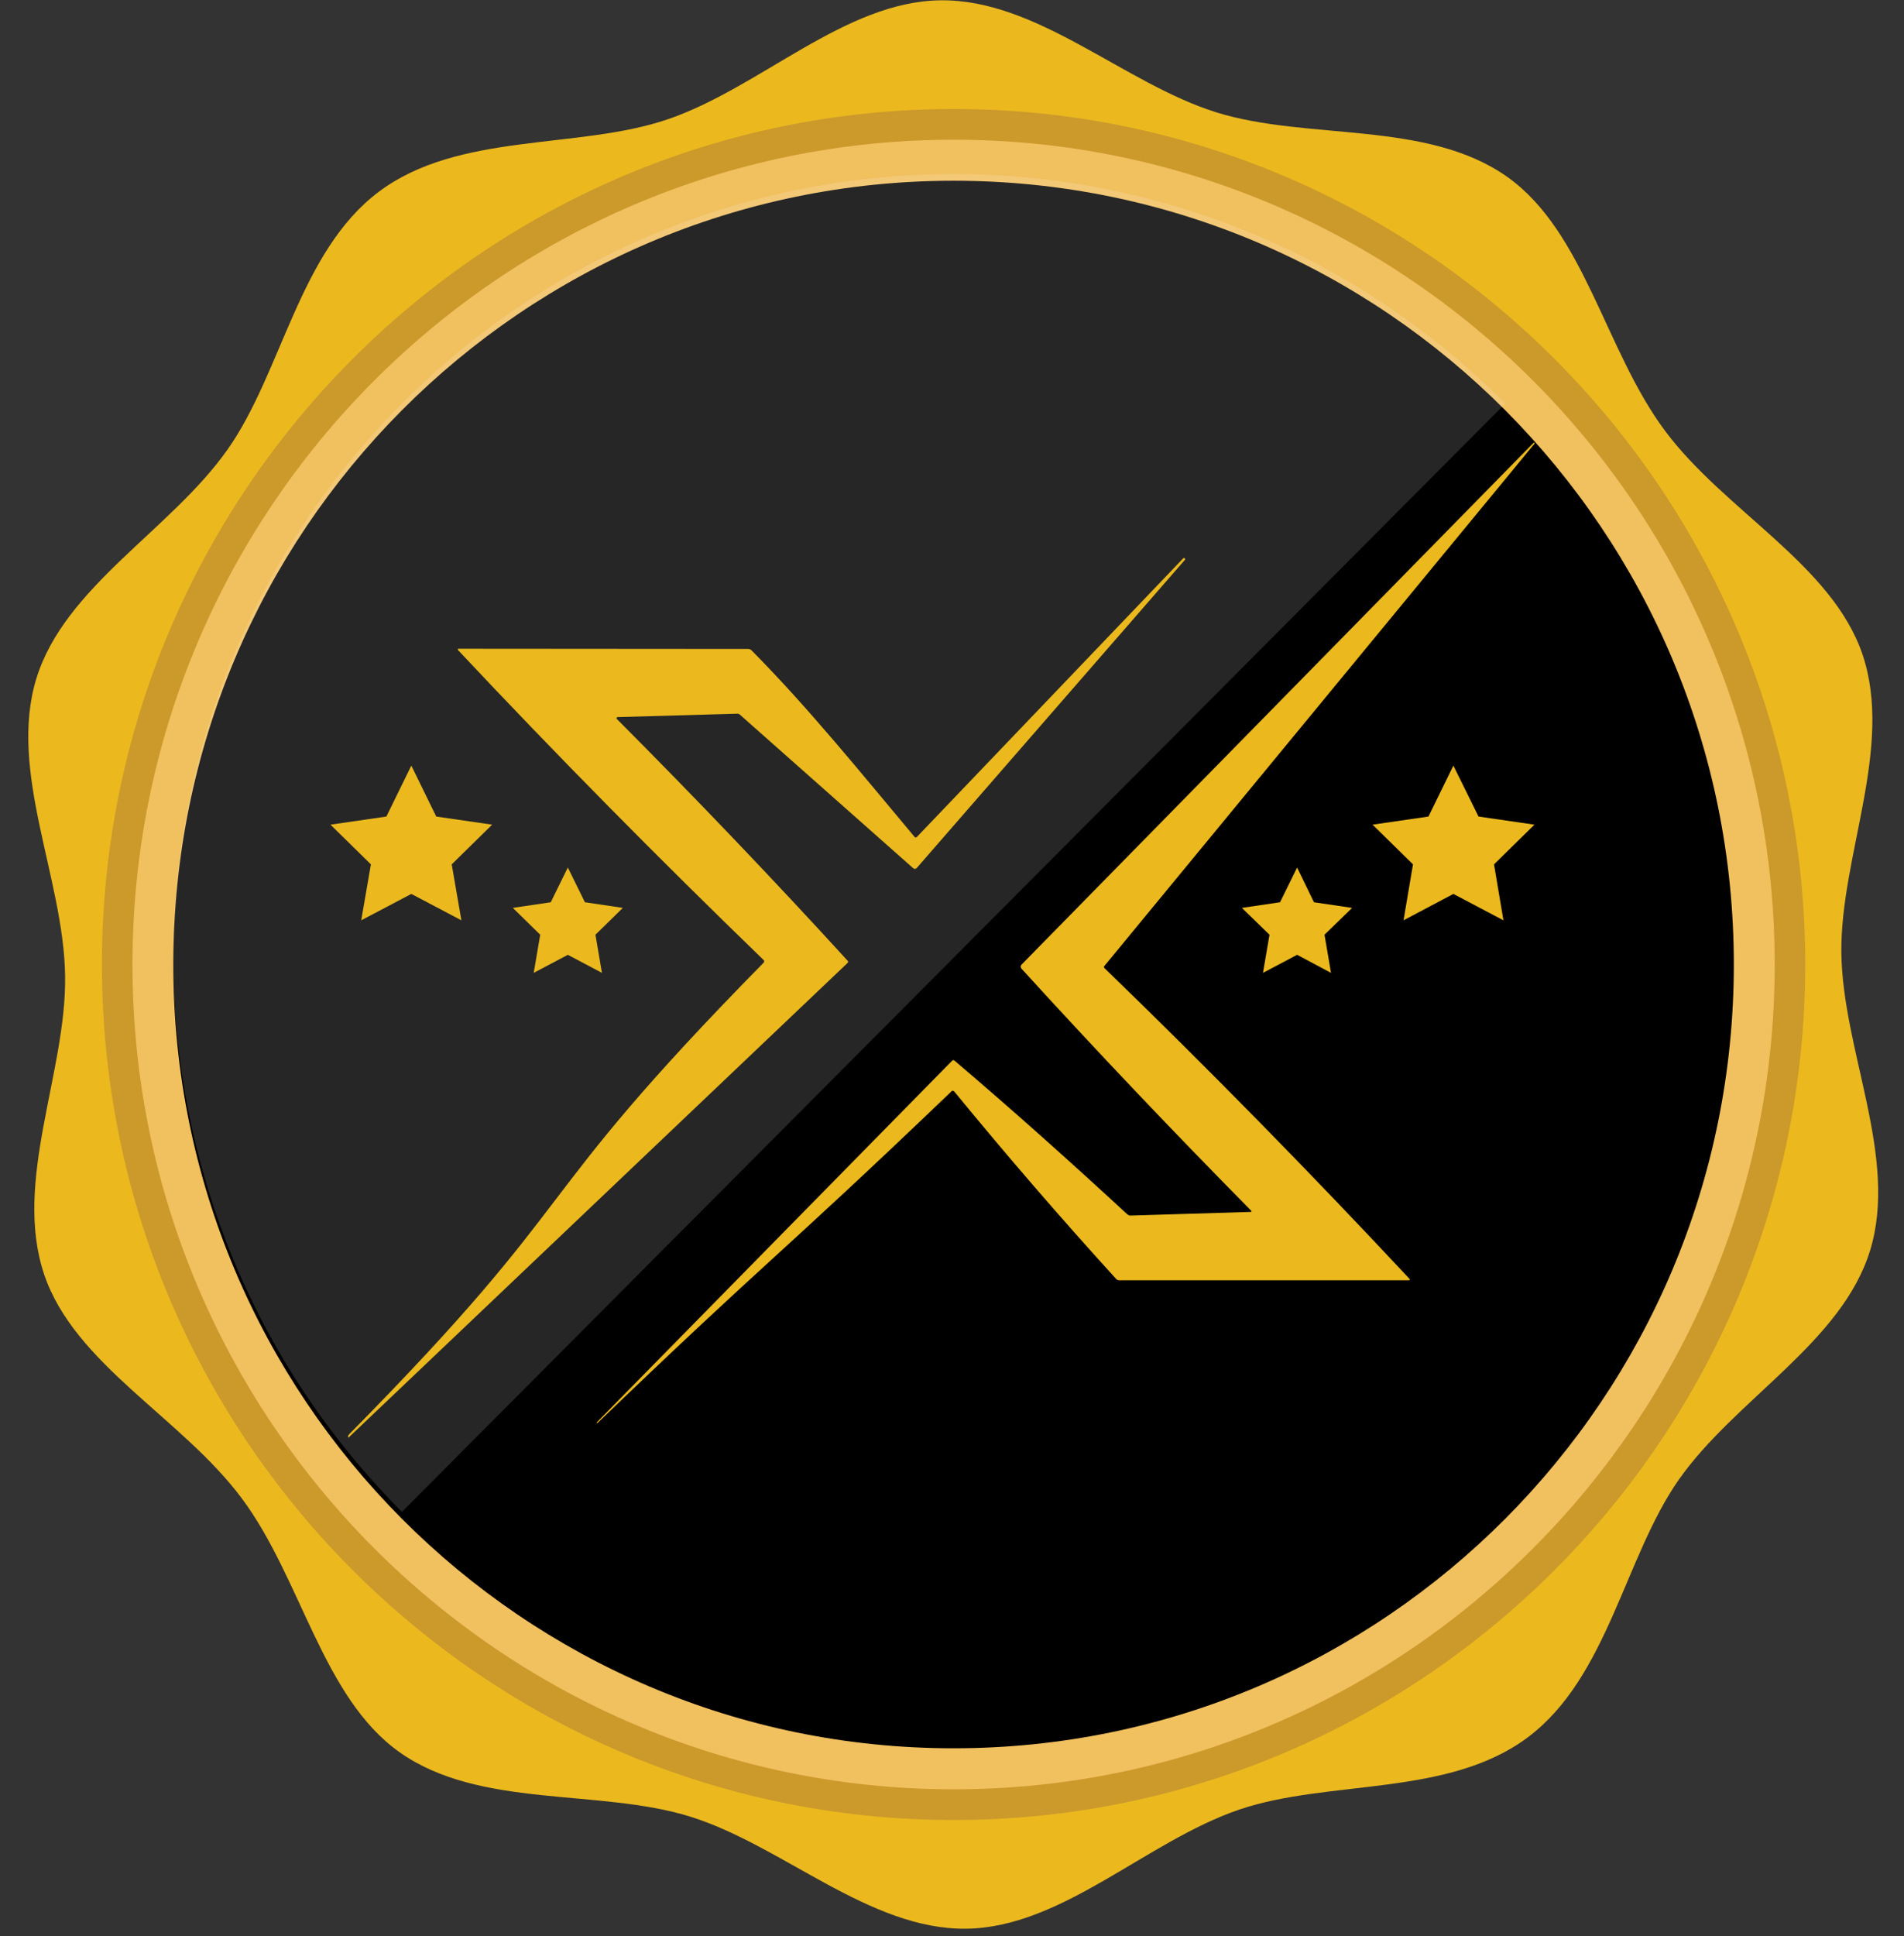
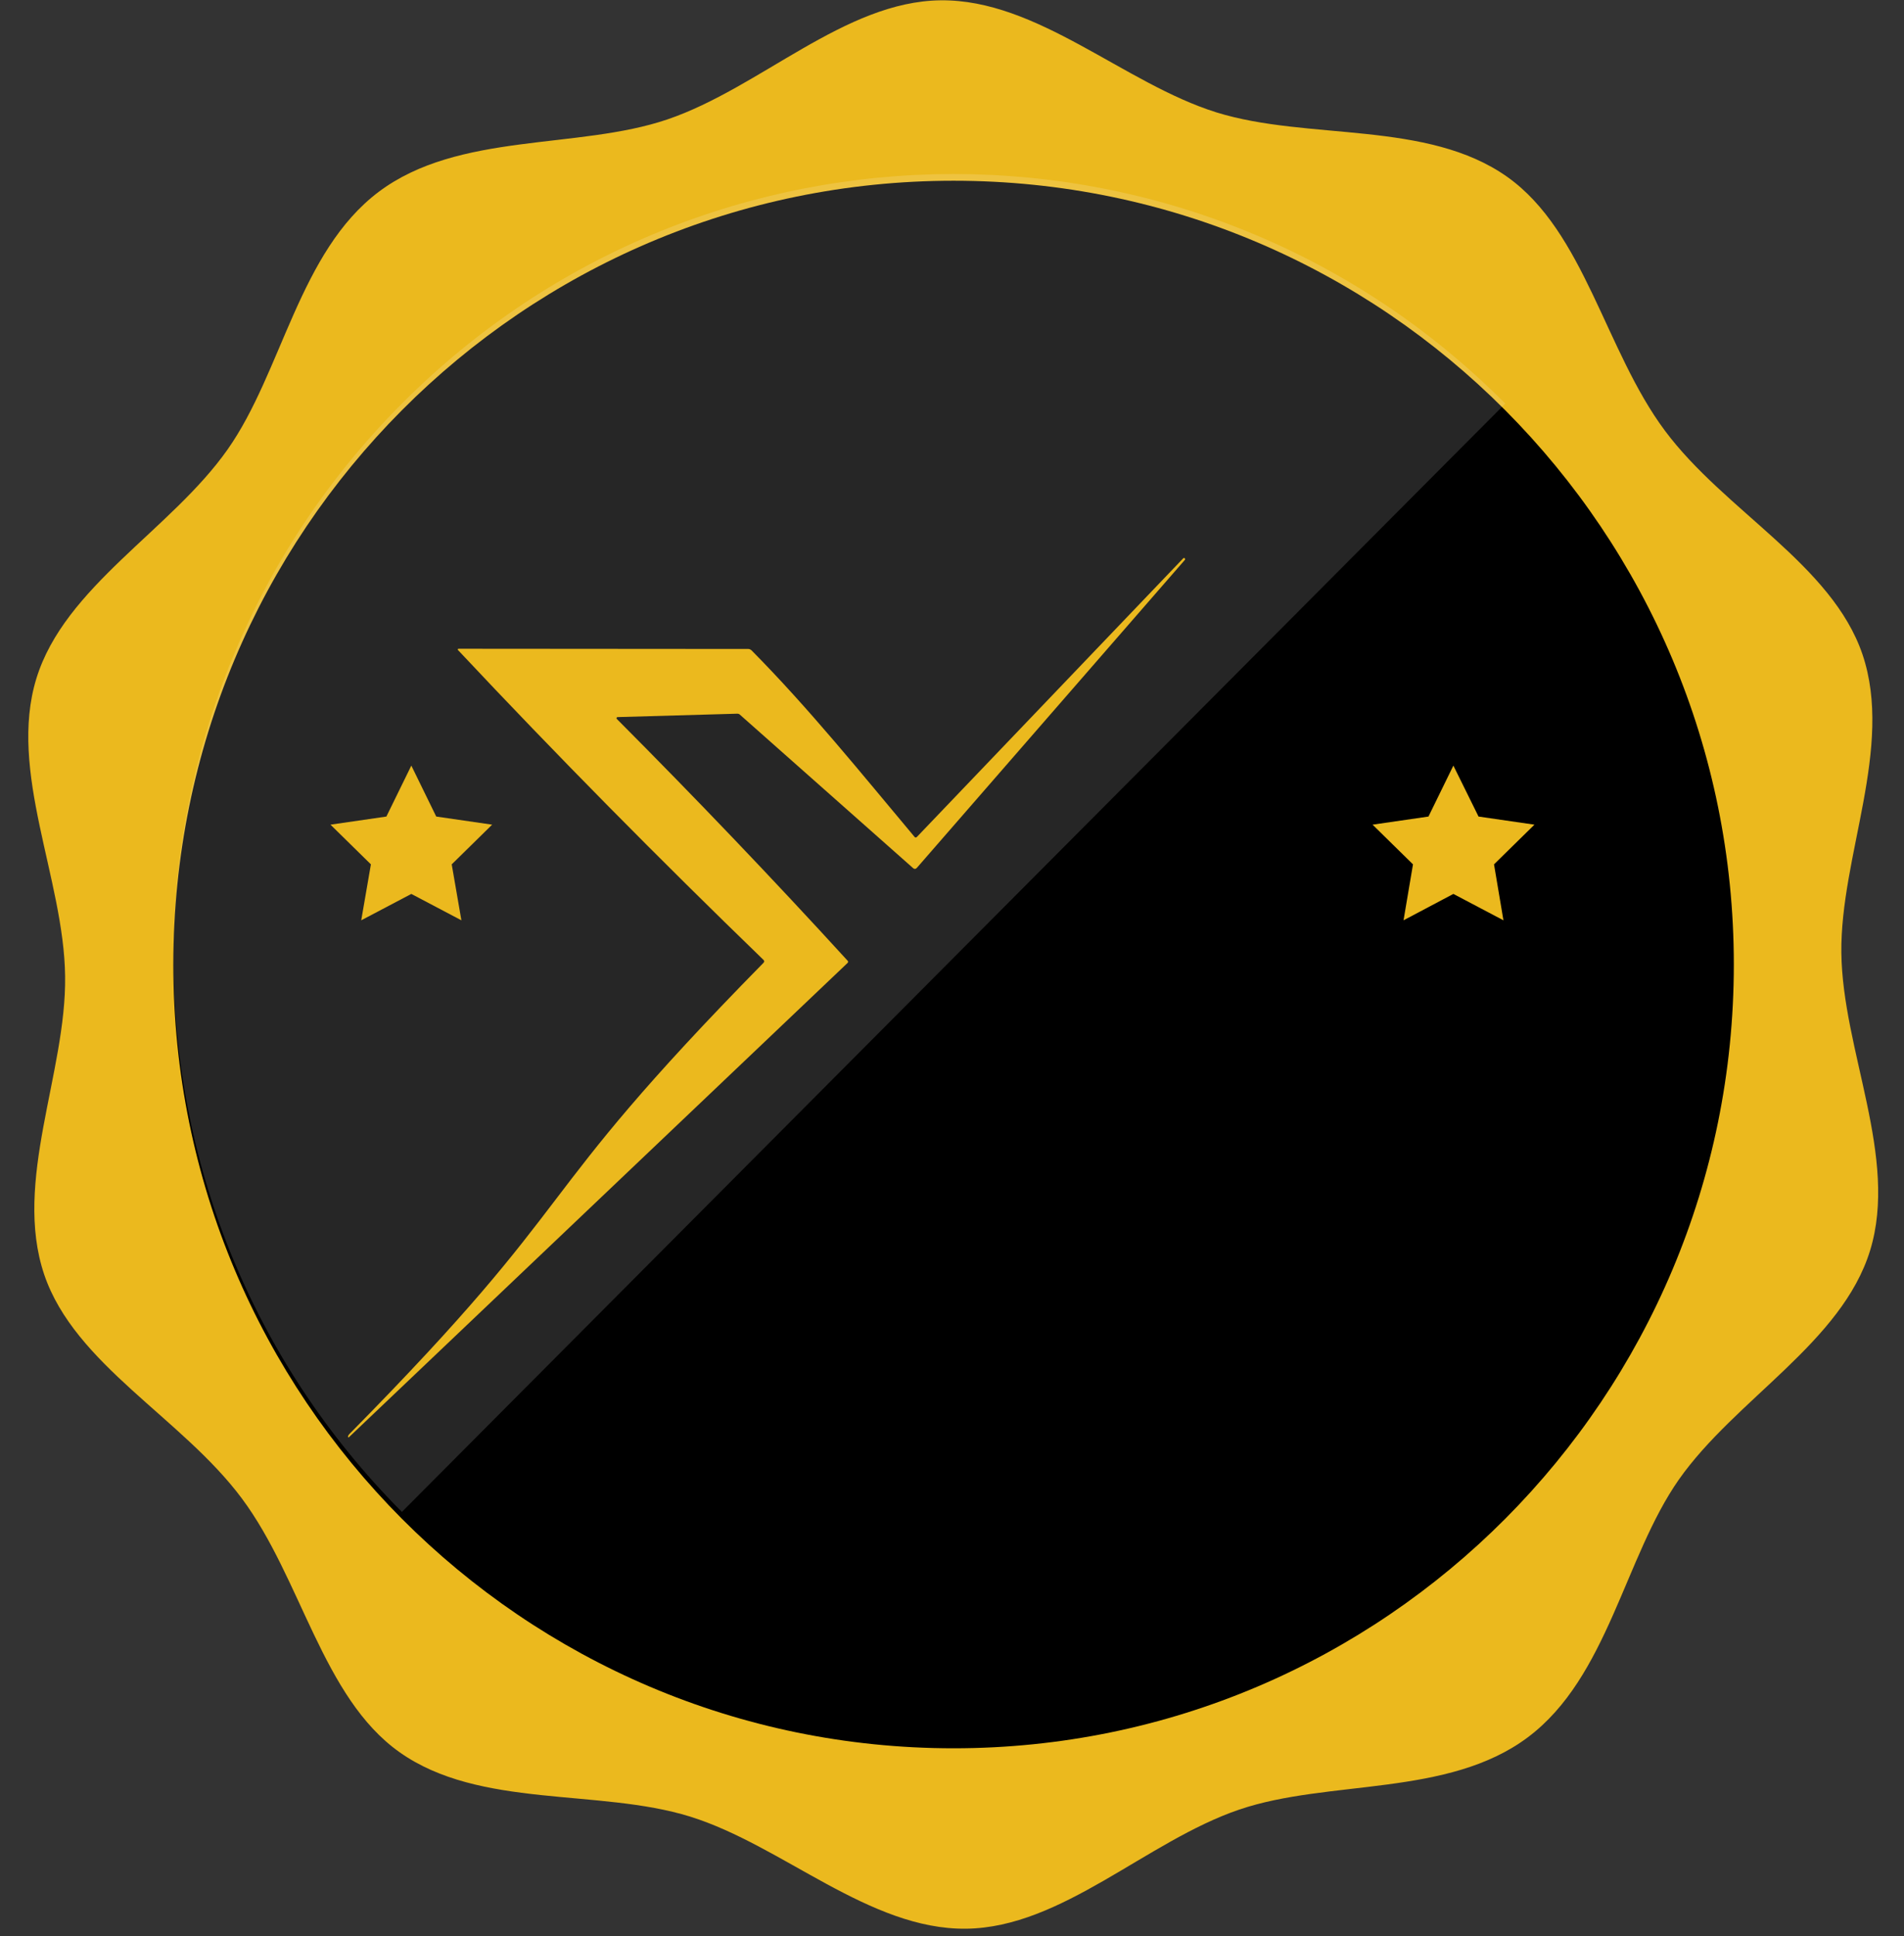
<svg xmlns="http://www.w3.org/2000/svg" width="61" height="62" viewBox="0 0 61 62" fill="none">
  <rect x="0" y="0" width="61" height="62" fill="#333333" stroke="none" />
  <g clip-path="url(#clip0_581_249)">
    <path d="M48.951 55.635C46.391 57.556 42.571 56.978 39.7 57.953C36.73 58.965 34.025 61.731 30.953 61.767C27.846 61.803 25.076 59.102 22.112 58.177C19.177 57.267 15.365 57.932 12.797 56.112C10.322 54.356 9.66 50.55 7.747 47.986C5.833 45.414 2.395 43.702 1.417 40.82C0.409 37.837 2.129 34.355 2.086 31.264C2.05 28.144 0.251 24.713 1.165 21.73C2.071 18.782 5.481 16.97 7.294 14.391C9.042 11.906 9.581 8.063 12.135 6.142C14.696 4.221 18.516 4.799 21.386 3.823C24.357 2.812 27.061 0.046 30.133 0.01C33.241 -0.026 36.01 2.675 38.974 3.6C41.909 4.51 45.721 3.845 48.29 5.665C50.764 7.421 51.426 11.227 53.339 13.791C55.253 16.363 58.691 18.075 59.67 20.957C60.677 23.94 58.958 27.421 58.993 30.513C59.029 33.633 60.828 37.064 59.914 40.047C59.008 42.994 55.598 44.807 53.785 47.386C52.045 49.871 51.512 53.714 48.951 55.635Z" fill="url(#paint0_linear_581_249)" />
-     <path d="M30.551 3.491C15.502 3.491 3.266 15.785 3.266 30.889C3.266 45.999 15.509 58.286 30.551 58.286C45.599 58.286 57.836 45.992 57.836 30.889C57.836 15.785 45.599 3.491 30.551 3.491Z" fill="#CC992B" />
-     <path d="M30.551 4.474C16.041 4.474 4.244 16.327 4.244 30.888C4.244 45.45 16.049 57.303 30.551 57.303C45.06 57.303 56.858 45.45 56.858 30.888C56.858 16.327 45.06 4.474 30.551 4.474Z" fill="#F1C05F" />
    <path d="M30.55 55.989C44.356 55.989 55.548 44.751 55.548 30.888C55.548 17.026 44.356 5.788 30.55 5.788C16.744 5.788 5.553 17.026 5.553 30.888C5.553 44.751 16.744 55.989 30.55 55.989Z" fill="black" />
    <path opacity="0.15" d="M12.876 48.419C3.114 38.617 3.114 22.726 12.876 12.925C22.637 3.123 38.463 3.123 48.225 12.925" fill="white" />
-     <path d="M40.075 38.762C37.578 36.233 35.133 33.662 32.737 31.033C32.687 30.982 32.687 30.925 32.745 30.874L49.124 14.189C49.139 14.174 49.146 14.174 49.16 14.181L49.167 14.189C49.167 14.196 49.167 14.196 49.167 14.203L35.385 30.932C35.363 30.953 35.363 30.982 35.385 31.004C38.722 34.233 41.974 37.548 45.146 40.943C45.182 40.986 45.175 41.001 45.117 41.001H35.859C35.816 41.001 35.787 40.986 35.759 40.958C33.975 39 32.248 36.999 30.572 34.955C30.565 34.948 30.558 34.941 30.55 34.941C30.543 34.933 30.536 34.933 30.529 34.933C30.522 34.933 30.515 34.933 30.507 34.933C30.5 34.933 30.493 34.941 30.486 34.948C24.882 40.315 24.745 40.185 19.149 45.566C19.142 45.573 19.142 45.573 19.134 45.573H19.127C19.113 45.566 19.113 45.559 19.12 45.551L30.5 33.973C30.529 33.944 30.55 33.944 30.579 33.965C32.457 35.562 34.298 37.209 36.111 38.884C36.147 38.913 36.183 38.935 36.233 38.928L40.053 38.812C40.103 38.812 40.111 38.798 40.075 38.762Z" fill="url(#paint1_linear_581_249)" />
    <path d="M37.916 17.872C37.953 17.865 37.974 17.88 37.967 17.923L29.371 27.797C29.356 27.811 29.335 27.826 29.313 27.826C29.291 27.826 29.27 27.819 29.256 27.804L23.702 22.885C23.68 22.863 23.652 22.856 23.616 22.856L19.789 22.965C19.782 22.965 19.774 22.965 19.767 22.972C19.76 22.979 19.76 22.979 19.753 22.986C19.753 22.994 19.753 23.001 19.753 23.008C19.753 23.015 19.76 23.023 19.76 23.023C22.278 25.55 24.745 28.129 27.155 30.766C27.177 30.787 27.177 30.816 27.155 30.838L11.185 46.021C11.164 46.042 11.149 46.035 11.149 46.006C11.149 45.985 11.164 45.963 11.185 45.934C18.954 38.061 16.631 38.798 24.457 30.838C24.493 30.802 24.493 30.773 24.457 30.737C21.12 27.508 17.854 24.207 14.674 20.819C14.674 20.819 14.667 20.812 14.667 20.805C14.667 20.798 14.667 20.798 14.667 20.791C14.667 20.783 14.674 20.783 14.674 20.783C14.681 20.783 14.681 20.776 14.689 20.776L23.976 20.783C24.011 20.783 24.04 20.798 24.069 20.819C25.91 22.676 27.615 24.792 29.299 26.8C29.32 26.829 29.349 26.829 29.378 26.8L37.916 17.872Z" fill="url(#paint2_linear_581_249)" />
    <path d="M46.563 24.518L47.369 26.15L49.16 26.41L47.865 27.681L48.167 29.473L46.563 28.628L44.966 29.473L45.269 27.681L43.974 26.41L45.765 26.15L46.563 24.518Z" fill="url(#paint3_linear_581_249)" />
-     <path d="M41.557 27.782L42.096 28.895L43.319 29.075L42.434 29.935L42.643 31.156L41.557 30.578L40.463 31.156L40.672 29.935L39.787 29.075L41.01 28.895L41.557 27.782Z" fill="url(#paint4_linear_581_249)" />
    <path d="M13.178 24.518L12.379 26.15L10.588 26.41L11.883 27.681L11.573 29.473L13.178 28.628L14.782 29.473L14.472 27.681L15.767 26.41L13.976 26.15L13.178 24.518Z" fill="url(#paint5_linear_581_249)" />
-     <path d="M18.192 27.782L17.645 28.895L16.43 29.075L17.307 29.935L17.099 31.156L18.192 30.578L19.285 31.156L19.077 29.935L19.954 29.075L18.739 28.895L18.192 27.782Z" fill="url(#paint6_linear_581_249)" />
  </g>
  <defs>
    <linearGradient id="paint0_linear_581_249" x1="0.917" y1="30.891" x2="60.184" y2="30.891" gradientUnits="userSpaceOnUse">
      <stop stop-color="#EBB91E" />
      <stop offset="1" stop-color="#EBB91E" />
    </linearGradient>
    <linearGradient id="paint1_linear_581_249" x1="19.118" y1="29.874" x2="49.158" y2="29.874" gradientUnits="userSpaceOnUse">
      <stop stop-color="#EBB91E" />
      <stop offset="1" stop-color="#EBB91E" />
    </linearGradient>
    <linearGradient id="paint2_linear_581_249" x1="11.148" y1="31.952" x2="37.97" y2="31.952" gradientUnits="userSpaceOnUse">
      <stop stop-color="#EBB91E" />
      <stop offset="1" stop-color="#EBB91E" />
    </linearGradient>
    <linearGradient id="paint3_linear_581_249" x1="43.974" y1="26.995" x2="49.159" y2="26.995" gradientUnits="userSpaceOnUse">
      <stop stop-color="#EBB91E" />
      <stop offset="1" stop-color="#EBB91E" />
    </linearGradient>
    <linearGradient id="paint4_linear_581_249" x1="39.789" y1="29.47" x2="43.317" y2="29.47" gradientUnits="userSpaceOnUse">
      <stop stop-color="#EBB91E" />
      <stop offset="1" stop-color="#EBB91E" />
    </linearGradient>
    <linearGradient id="paint5_linear_581_249" x1="15.77" y1="26.995" x2="10.586" y2="26.995" gradientUnits="userSpaceOnUse">
      <stop stop-color="#EBB91E" />
      <stop offset="1" stop-color="#EBB91E" />
    </linearGradient>
    <linearGradient id="paint6_linear_581_249" x1="19.956" y1="29.47" x2="16.428" y2="29.47" gradientUnits="userSpaceOnUse">
      <stop stop-color="#EBB91E" />
      <stop offset="1" stop-color="#EBB91E" />
    </linearGradient>
    <clipPath id="clip0_581_249">
      <rect width="61" height="62" fill="white" />
    </clipPath>
  </defs>
</svg>